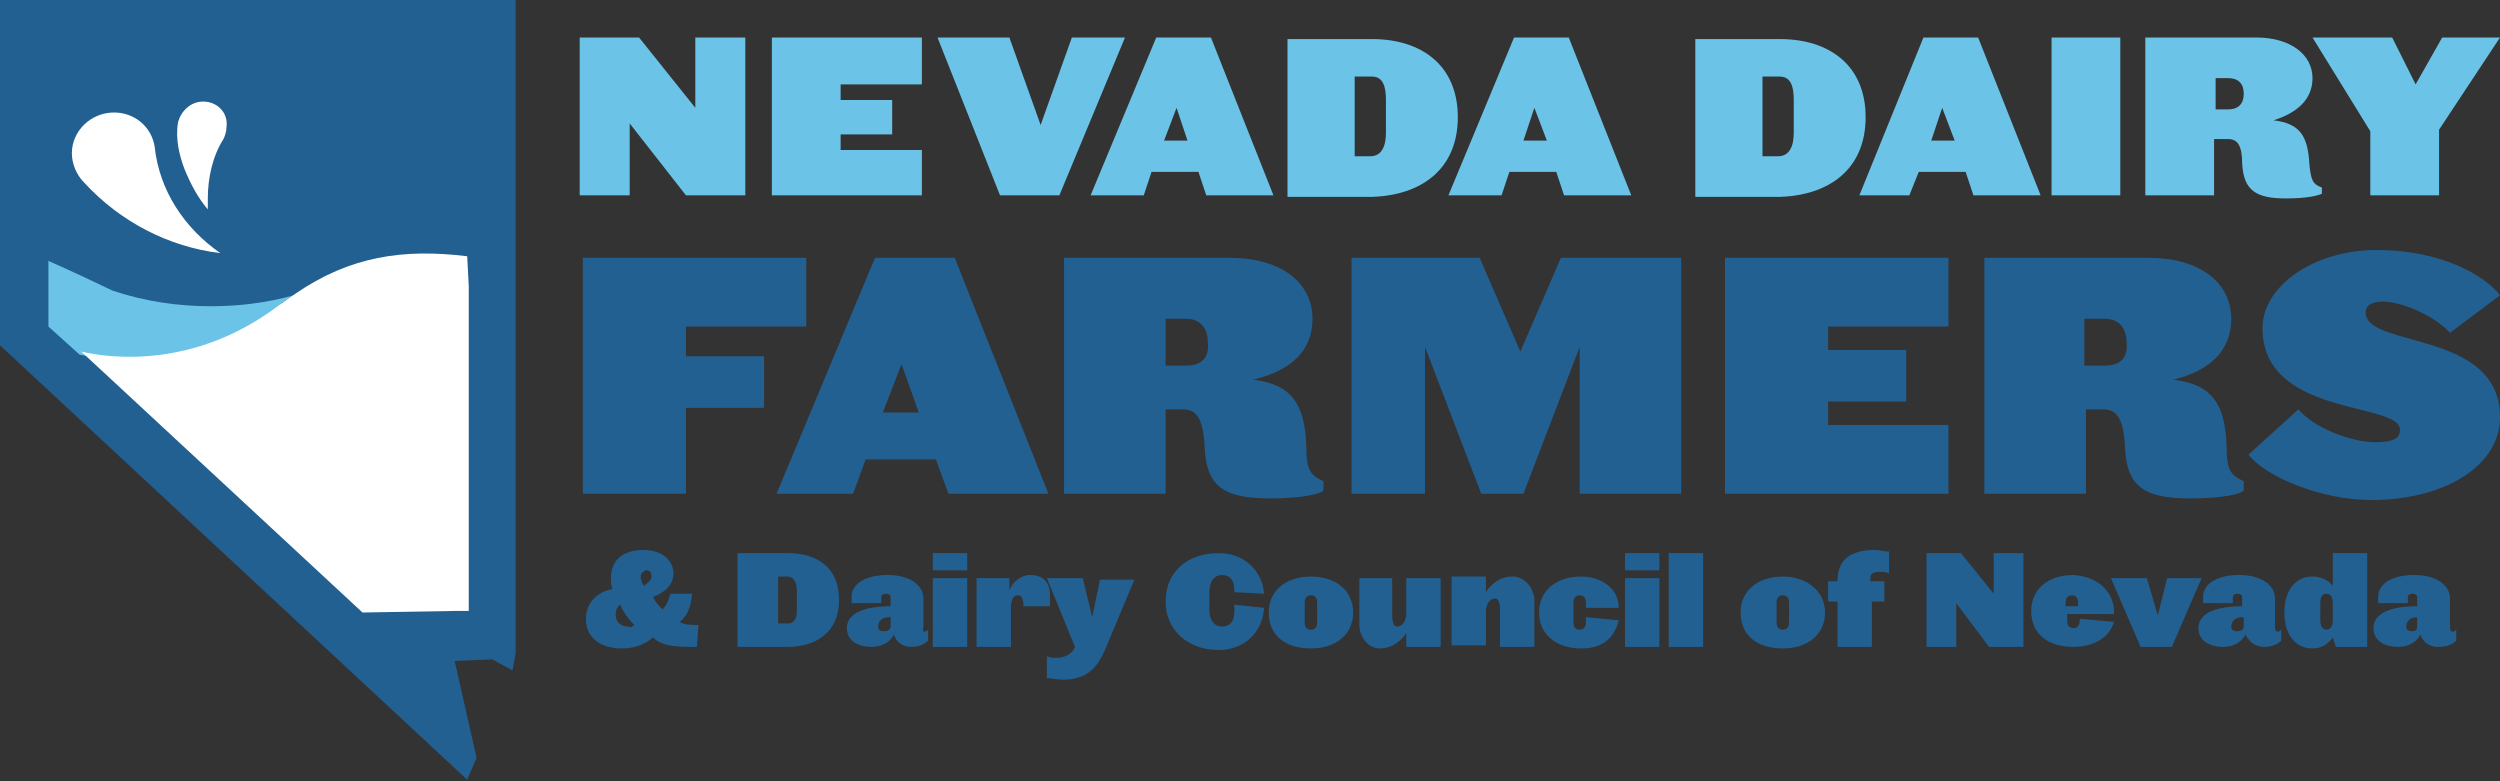
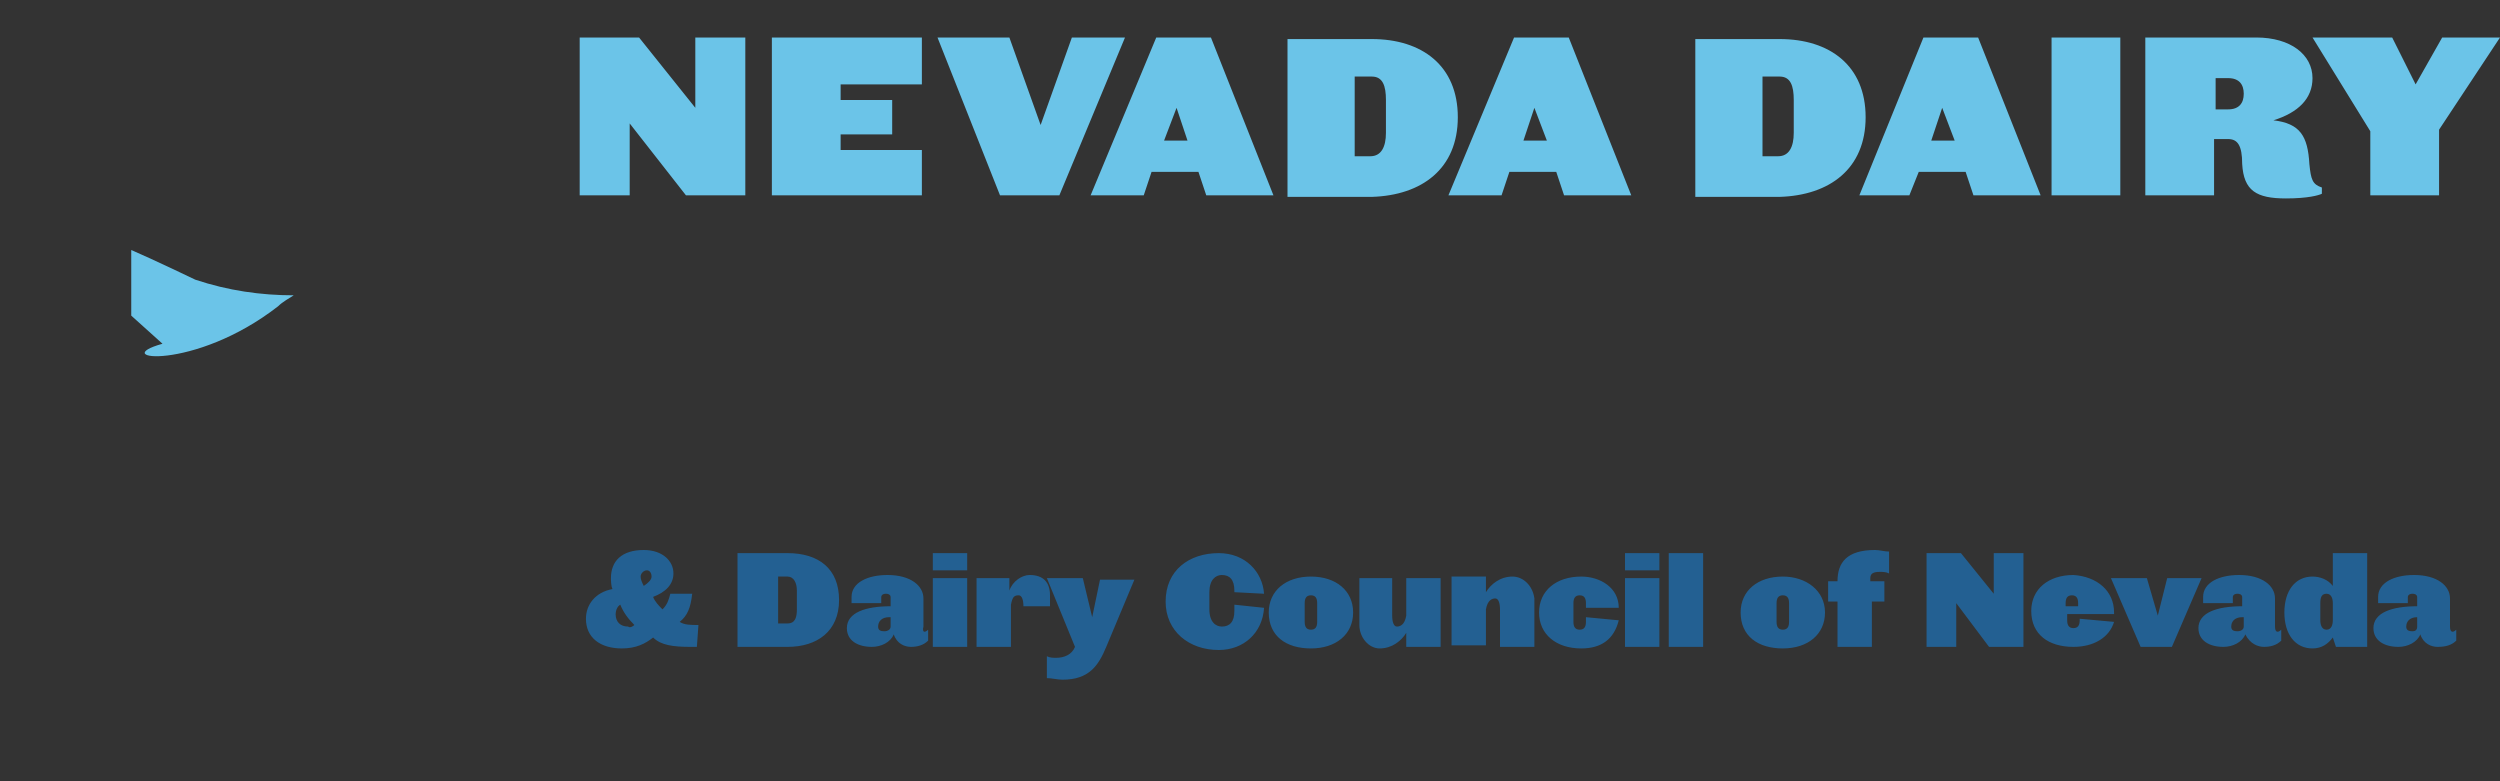
<svg xmlns="http://www.w3.org/2000/svg" version="1.1" id="Layer_1" x="0px" y="0px" viewBox="0 0 160 50" style="enable-background:new 0 0 160 50;" xml:space="preserve">
  <rect x="0" y="0" width="160" height="50" fill="#333333" stroke="none" />
  <style type="text/css">
	.st0{fill:#236092;}
	.st1{fill:#6BC4E8;}
	.st2{fill:#FFFFFF;}
</style>
  <path class="st0" d="M79,37.9v-0.1c0-0.7-0.3-1-0.8-1c-0.4,0-0.8,0.3-0.8,1.1V39c0,0.8,0.4,1.1,0.8,1.1c0.5,0,0.8-0.3,0.8-1v-0.4  l1.9,0.2c-0.1,1.6-1.3,2.7-2.9,2.7c-1.9,0-3.4-1.2-3.4-3.1c0-2,1.5-3.1,3.4-3.1c1.7,0,2.8,1.2,2.9,2.6L79,37.9L79,37.9z M86.6,39.2  c0,1.4-1.1,2.3-2.7,2.3c-1.6,0-2.7-0.8-2.7-2.3c0-1.4,1.1-2.3,2.7-2.3C85.5,36.9,86.6,37.8,86.6,39.2z M84.3,38.6  c0-0.3-0.1-0.5-0.4-0.5c-0.3,0-0.4,0.2-0.4,0.5v1.2c0,0.3,0.1,0.5,0.4,0.5s0.4-0.2,0.4-0.5V38.6z M69.9,39.5L69.3,37H67l1.8,4.4  c-0.2,0.5-0.7,0.7-1.2,0.7c-0.2,0-0.4,0-0.6-0.1v1.4c0.3,0,0.7,0.1,1,0.1c1.7,0,2.3-0.9,2.8-2.1l1.8-4.3h-2.2L69.9,39.5z M90,39.4  c-0.1,0.6-0.4,0.7-0.6,0.7c-0.2,0-0.3-0.3-0.3-0.7V37H87V40c0,0.8,0.6,1.5,1.3,1.5c0.8,0,1.4-0.5,1.7-1v0.9h2.2v-4.4H90V39.4z   M96.8,36.9c-0.8,0-1.4,0.5-1.7,1v-1h-2.2v4.4h2.2V39c0.1-0.6,0.4-0.7,0.6-0.7c0.2,0,0.3,0.3,0.3,0.7v2.4h2.2v-3.1  C98.1,37.5,97.5,36.9,96.8,36.9z M101.5,39.8c0,0.3-0.1,0.5-0.4,0.5c-0.3,0-0.4-0.2-0.4-0.5v-1.2c0-0.3,0.1-0.5,0.4-0.5  c0.3,0,0.4,0.2,0.4,0.5v0.3h2.1c0-1.3-1.2-2-2.4-2c-1.6,0-2.7,0.9-2.7,2.3c0,1.4,1.1,2.3,2.7,2.3c1.3,0,2.1-0.6,2.4-1.8l-2.1-0.2  L101.5,39.8L101.5,39.8z M104,41.4h2.2V37H104V41.4z M53.7,38.4c0,2-1.4,3-3.3,3h-3.2v-6h3.2C52.4,35.4,53.7,36.4,53.7,38.4z M51,39  l0-1.2c0-0.5-0.2-0.9-0.6-0.9h-0.6v3h0.6C50.9,39.9,51,39.5,51,39z M67.2,38.1c0-0.8-0.4-1.3-1.3-1.3c-0.5,0-1.1,0.4-1.3,1V37h-2.1  v4.4h2.2v-2.7c0.1-0.5,0.2-0.6,0.5-0.6c0.2,0,0.3,0.3,0.3,0.7h1.7C67.2,38.6,67.2,38.3,67.2,38.1z M59.4,40.3V41  c-0.3,0.3-0.7,0.4-1.1,0.4s-0.9-0.2-1.1-0.8c-0.2,0.5-0.8,0.8-1.4,0.8c-0.9,0-1.6-0.4-1.6-1.2c0-1,1.2-1.4,2.8-1.4v-0.6  c0-0.1-0.1-0.2-0.3-0.2c-0.2,0-0.3,0.1-0.3,0.2v0.4h-1.9c0-0.1,0-0.3,0-0.4c0-0.9,1-1.4,2.3-1.4c1.5,0,2.3,0.7,2.3,1.5v1.8  C59,40.5,59.2,40.5,59.4,40.3z M56.9,39.5c-0.5,0-0.7,0.3-0.7,0.6c0,0.2,0.1,0.3,0.4,0.3c0.2,0,0.4-0.1,0.4-0.3V39.5z M59.7,41.4  h2.2V37h-2.2V41.4z M59.7,36.5h2.2v-1.1h-2.2V36.5z M104,36.5h2.2v-1.1H104V36.5z M157.2,40.3V41c-0.3,0.3-0.7,0.4-1.2,0.4  c-0.4,0-0.9-0.2-1.1-0.8c-0.2,0.5-0.8,0.8-1.4,0.8c-0.9,0-1.6-0.4-1.6-1.2c0-1,1.2-1.4,2.8-1.4v-0.6c0-0.1-0.1-0.2-0.3-0.2  c-0.2,0-0.3,0.1-0.3,0.2v0.4h-1.9c0-0.1,0-0.3,0-0.4c0-0.9,1-1.4,2.3-1.4c1.5,0,2.3,0.7,2.3,1.5v1.8C156.8,40.5,157,40.5,157.2,40.3  z M154.7,39.5c-0.5,0-0.7,0.3-0.7,0.6c0,0.2,0.1,0.3,0.4,0.3c0.2,0,0.3-0.1,0.3-0.3V39.5z M138.7,37l-0.6,2.4l-0.7-2.4h-2.3l1.9,4.4  h2l1.9-4.4H138.7z M149.3,35.4h2.2v6h-2l-0.2-0.6c-0.3,0.4-0.7,0.7-1.3,0.7c-1.1,0-1.8-0.9-1.8-2.3c0-1.4,0.7-2.3,1.8-2.3  c0.5,0,1,0.2,1.3,0.6L149.3,35.4L149.3,35.4z M149.3,38.6c0-0.3-0.1-0.6-0.4-0.6c-0.3,0-0.4,0.2-0.4,0.6v1.1c0,0.3,0.1,0.6,0.4,0.6  c0.3,0,0.4-0.3,0.4-0.6V38.6z M43.5,39.8c0.3,0.2,0.7,0.2,1.2,0.2l-0.1,1.4h-0.4c-1.1,0-1.9-0.1-2.4-0.6c-0.5,0.4-1.1,0.7-2,0.7  c-1.4,0-2.3-0.7-2.3-1.9c0-0.9,0.6-1.7,1.7-1.9c-0.1-0.2-0.1-0.6-0.1-0.7c0-1.1,0.7-1.8,2.1-1.8c1.2,0,1.9,0.7,1.9,1.5  c0,0.7-0.5,1.2-1.3,1.5c0.1,0.3,0.4,0.6,0.6,0.8c0.3-0.3,0.4-0.6,0.5-1h1.4C44.2,38.9,44,39.4,43.5,39.8z M40.6,40  c-0.4-0.4-0.7-0.8-0.9-1.3c-0.2,0.1-0.3,0.4-0.3,0.6c0,0.5,0.3,0.8,0.8,0.8C40.3,40.2,40.5,40.1,40.6,40z M41.7,36.9  c0-0.2-0.1-0.4-0.3-0.4c-0.2,0-0.4,0.2-0.4,0.4c0,0.2,0.1,0.4,0.2,0.6C41.5,37.3,41.7,37.1,41.7,36.9z M116.8,39.2  c0,1.4-1.1,2.3-2.7,2.3c-1.6,0-2.7-0.8-2.7-2.3c0-1.4,1.1-2.3,2.7-2.3C115.6,36.9,116.8,37.8,116.8,39.2z M114.5,38.6  c0-0.3-0.1-0.5-0.4-0.5c-0.3,0-0.4,0.2-0.4,0.5v1.2c0,0.3,0.1,0.5,0.4,0.5c0.3,0,0.4-0.2,0.4-0.5V38.6z M135.3,39.2c0,0,0,0.1,0,0.1  h-3v0.4c0,0.3,0.1,0.5,0.4,0.5c0.3,0,0.4-0.2,0.4-0.5v-0.1l2.2,0.2c-0.3,1-1.3,1.6-2.6,1.6c-1.6,0-2.7-0.8-2.7-2.3  c0-1.4,1.1-2.3,2.7-2.3C134.2,36.9,135.3,37.8,135.3,39.2z M133,38.6c0-0.3-0.1-0.5-0.4-0.5c-0.3,0-0.4,0.2-0.4,0.5v0.2h0.8  L133,38.6L133,38.6z M106.8,41.4h2.2v-6h-2.2V41.4z M117.6,37.2H117v1.3h0.6v2.9h2.2v-2.9h0.8v-1.3h-0.9c0-0.1,0-0.1,0-0.2  c0-0.3,0.2-0.4,0.6-0.4c0.2,0,0.4,0,0.6,0.1v-1.4c-0.3,0-0.6-0.1-0.9-0.1C118.2,35.2,117.6,36,117.6,37.2z M127.6,38l-2.1-2.6h-2.2  v6h1.9v-2.8l2.1,2.8h2.2v-6h-1.9V38z M146,40.3V41c-0.3,0.3-0.7,0.4-1.1,0.4s-0.9-0.2-1.2-0.8c-0.2,0.5-0.8,0.8-1.4,0.8  c-0.9,0-1.6-0.4-1.6-1.2c0-1,1.2-1.4,2.8-1.4v-0.6c0-0.1-0.1-0.2-0.3-0.2c-0.2,0-0.3,0.1-0.3,0.2v0.4H141c0-0.1,0-0.3,0-0.4  c0-0.9,1-1.4,2.3-1.4c1.5,0,2.3,0.7,2.3,1.5v1.8C145.6,40.5,145.8,40.5,146,40.3z M143.5,39.5c-0.5,0-0.7,0.3-0.7,0.6  c0,0.2,0.1,0.3,0.4,0.3c0.2,0,0.4-0.1,0.4-0.3V39.5z" />
  <path class="st1" d="M122.2,12.5l0.6-1.5h3l0.5,1.5h4.3l-4-10.1h-3.5L119,12.5H122.2z M124.3,6.9l0.8,2.1h-1.5L124.3,6.9z   M151.7,8.4l-3.7-6h5.1l1.5,3l1.7-3h3.7l-3.9,5.9v4.2h-4.4L151.7,8.4L151.7,8.4z M141.8,8.9h0.8c0.6,0,0.9,0.4,0.9,1.6  c0.1,1.7,0.9,2.2,2.8,2.2c1.4,0,2.1-0.2,2.3-0.3V12c-0.6-0.2-0.7-0.5-0.8-1.5c-0.1-1.8-0.6-2.6-2.3-2.8c1.6-0.5,2.5-1.4,2.5-2.7  c0-1.5-1.4-2.6-3.6-2.6h-7.1v10.1h4.4V8.9z M141.8,5h0.8c0.7,0,1,0.4,1,1c0,0.6-0.3,1-1,1h-0.8V5z M59,12.5h-9.6V2.4H59v3h-5.2v1  h3.3v2.2h-3.3v1H59V12.5z M73.2,12.5l0.5-1.5h3l0.5,1.5h4.3l-4-10.1h-3.5l-4.2,10.1H73.2z M75.3,6.9L76,9h-1.5L75.3,6.9z M40.3,12.5  h-3.2V2.4h3.8l3.6,4.5V2.4h3.2v10.1h-3.8l-3.6-4.6V12.5z M64,12.5L60,2.4h4.6l2,5.6l2-5.6h3.4l-4.2,10.1H64z M135.7,12.5h-4.4V2.4  h4.4V12.5z M96.1,12.5l0.5-1.5h3l0.5,1.5h4.3l-4-10.1h-3.5l-4.2,10.1H96.1z M98.2,6.9L99,9h-1.5L98.2,6.9z M119.4,7.5  c0-3.3-2.3-5-5.5-5h-5.4v10.1h5.4C117.1,12.5,119.4,10.8,119.4,7.5z M112.9,4.9h1c0.7,0,0.9,0.6,0.9,1.5l0,2.1c0,0.9-0.3,1.5-1,1.5  h-1V4.9z M93.3,7.5c0-3.3-2.3-5-5.5-5h-5.4v10.1h5.4C91,12.5,93.3,10.8,93.3,7.5z M86.8,4.9h1c0.7,0,0.9,0.6,0.9,1.5l0,2.1  c0,0.9-0.3,1.5-1,1.5h-1V4.9z" />
-   <path class="st0" d="M84,20.4c0-2.3-2-3.9-5.3-3.9H68.1v15.1h6.5v-5.4h1.1c0.9,0,1.3,0.6,1.4,2.4c0.1,2.6,1.3,3.3,4.2,3.3  c2.1,0,3.2-0.3,3.4-0.5v-0.6c-0.9-0.4-1.1-0.8-1.1-2.3c-0.1-2.6-0.9-3.9-3.4-4.2C82.7,23.7,84,22.4,84,20.4z M75.9,23.4h-1.3v-3h1.3  c1,0,1.4,0.7,1.4,1.5C77.4,22.8,77,23.4,75.9,23.4z M43.9,31.6h-6.6V16.5h14.3v4.4h-7.7v1.9h5v3.3h-5V31.6z M124.7,31.6h-14.3V16.5  h14.3v4.4h-7.7v1.5h5v3.3h-5v1.5h7.7V31.6z M56,16.5l-6.3,15.1h4.9l0.8-2.2h4.5l0.8,2.2h6.4l-6-15.1H56z M56.5,26.4l1.2-3.1l1.1,3.1  H56.5z M160,26.7c0,3.2-3.7,5.3-8.2,5.3c-3.3,0-6.8-1.5-7.9-2.9l3.2-2.9c1,1.2,3.4,2.1,4.9,2.1c1.3,0,1.6-0.3,1.6-0.8  c0-1.8-8.8-0.8-8.8-6.5c0-2.7,3.3-5,7.3-5c4.1,0,6.9,1.6,7.9,2.9l-3.2,2.4c-1-1.1-3.1-2-4.3-2c-0.8,0-1.1,0.3-1.1,0.7  C151.4,22.3,160,21.1,160,26.7z M101.1,31.6v-9.4l-3.6,9.4h-2.7l-3.6-9.4v9.4h-4.7V16.5h8.2l2.6,6l2.6-6h7.7v15.1H101.1z   M142.8,20.4c0-2.3-2-3.9-5.3-3.9h-10.5v15.1h6.5v-5.4h1.1c0.9,0,1.3,0.6,1.4,2.4c0.1,2.6,1.3,3.3,4.2,3.3c2.1,0,3.2-0.3,3.4-0.5  v-0.6c-0.9-0.4-1.1-0.8-1.1-2.3c-0.1-2.6-0.9-3.9-3.4-4.2C141.5,23.7,142.8,22.4,142.8,20.4z M134.7,23.4h-1.3v-3h1.3  c1,0,1.4,0.7,1.4,1.5C136.2,22.8,135.8,23.4,134.7,23.4z" />
-   <path class="st0" d="M33.1,0H17h-0.3H0v22.1l29.9,27.8l0.6-1.4l-1.4-6.2l2.4-0.1l1.3,0.7l0.2-1.1V37h0V0z" />
-   <path class="st1" d="M17.8,19.6c0.3-0.3,0.7-0.5,1-0.7c-1.8,0.5-3.6,0.7-5.3,0.7c-2.1,0-4.2-0.3-6.3-1c0,0-2.7-1.3-4.1-1.9v4.2  l2,1.8C6.8,23,12.4,23.8,17.8,19.6z" />
-   <path class="st2" d="M18.9,18.8c-0.3,0.2-0.7,0.5-1,0.7c-5.5,4.2-11,3.4-12.7,3l18,16.7l5.9-0.1l0.9,0l0-2.1V18.3l-0.1-1.9  C25.8,15.9,22.4,16.4,18.9,18.8z" />
-   <path class="st2" d="M9.9,9.4C9.9,9.4,9.9,9.4,9.9,9.4C9.7,8.1,8.6,7.2,7.3,7.2c-1.5,0-2.7,1.2-2.7,2.6c0,0.7,0.3,1.4,0.8,1.9  c2.3,2.5,5.4,4.1,8.7,4.5c0,0,0,0,0,0c0,0,0,0,0,0c0,0,0,0,0,0C11.8,14.6,10.2,12.2,9.9,9.4z" />
-   <path class="st2" d="M13,6.5c-0.8,0-1.4,0.6-1.6,1.3c-0.2,1.1,0.1,2.2,0.4,3c0.4,1,0.9,1.9,1.5,2.6c0,0,0,0,0,0c0,0,0,0,0,0  c0,0,0,0,0,0c0-0.2,0-0.5,0-0.7c0-1.3,0.3-2.7,1-3.8c0,0,0,0,0,0c0.1-0.2,0.2-0.5,0.2-0.8C14.6,7.2,13.9,6.5,13,6.5z" />
+   <path class="st1" d="M17.8,19.6c0.3-0.3,0.7-0.5,1-0.7c-2.1,0-4.2-0.3-6.3-1c0,0-2.7-1.3-4.1-1.9v4.2  l2,1.8C6.8,23,12.4,23.8,17.8,19.6z" />
</svg>